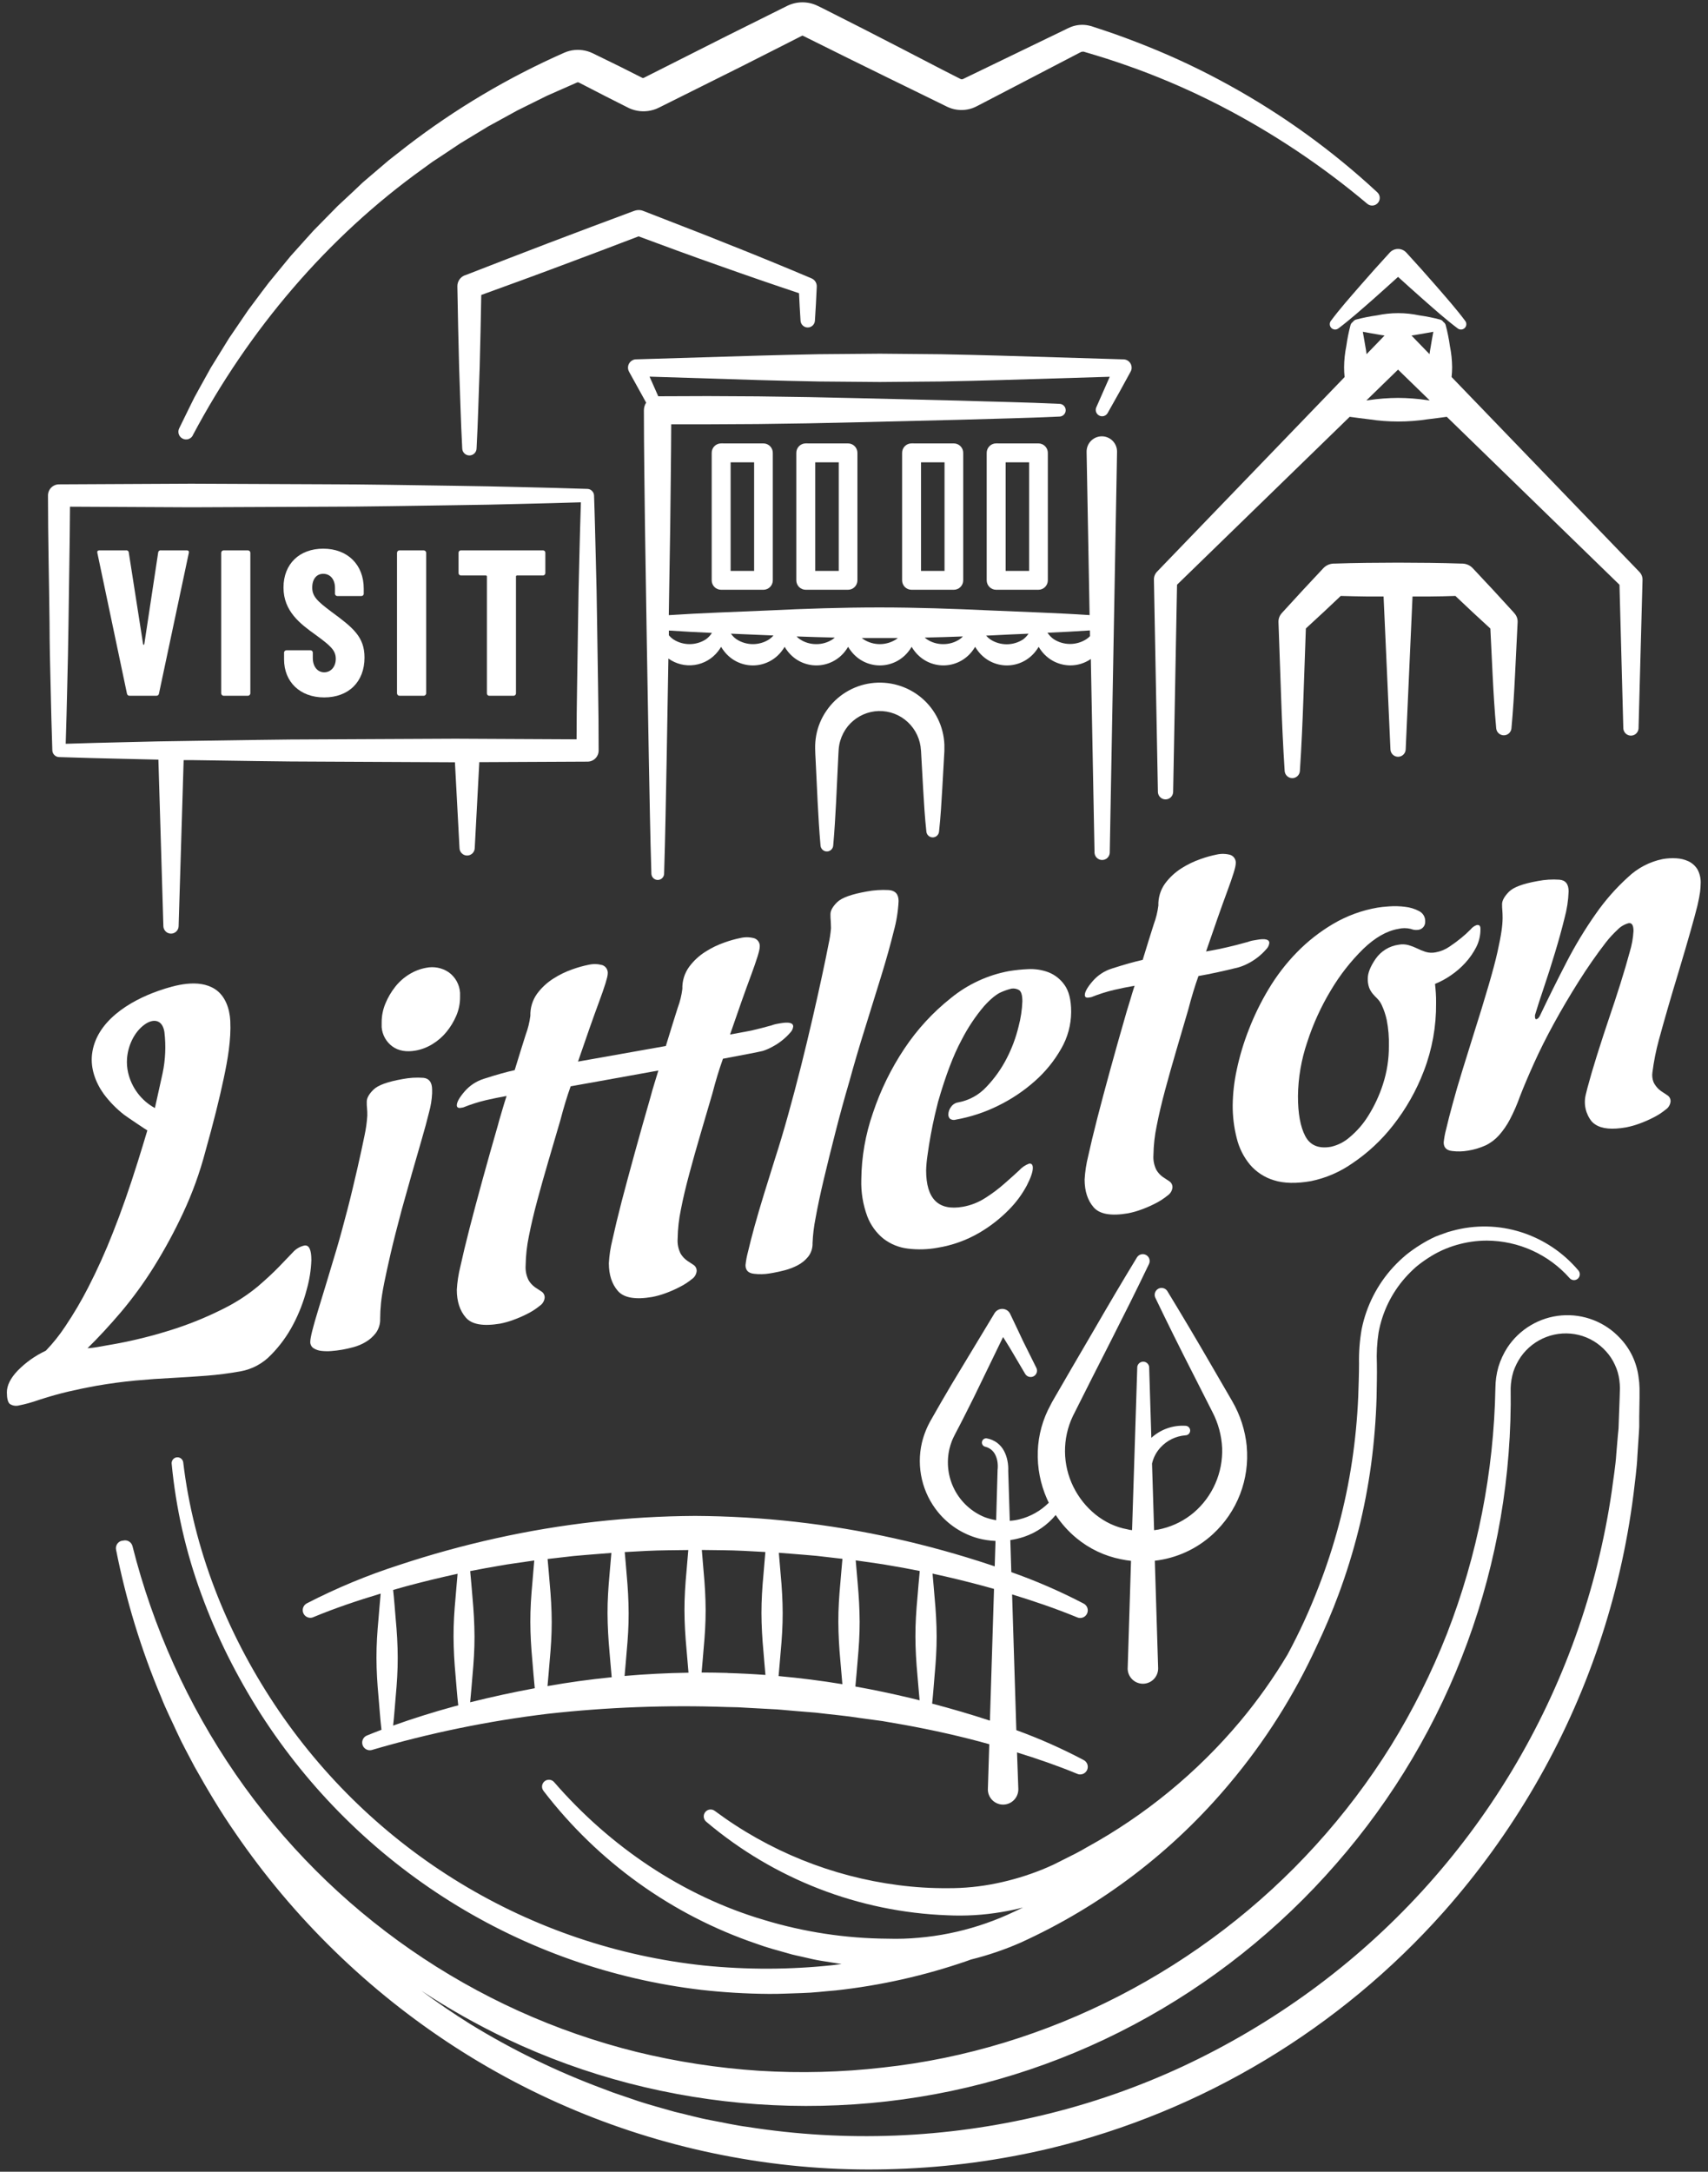
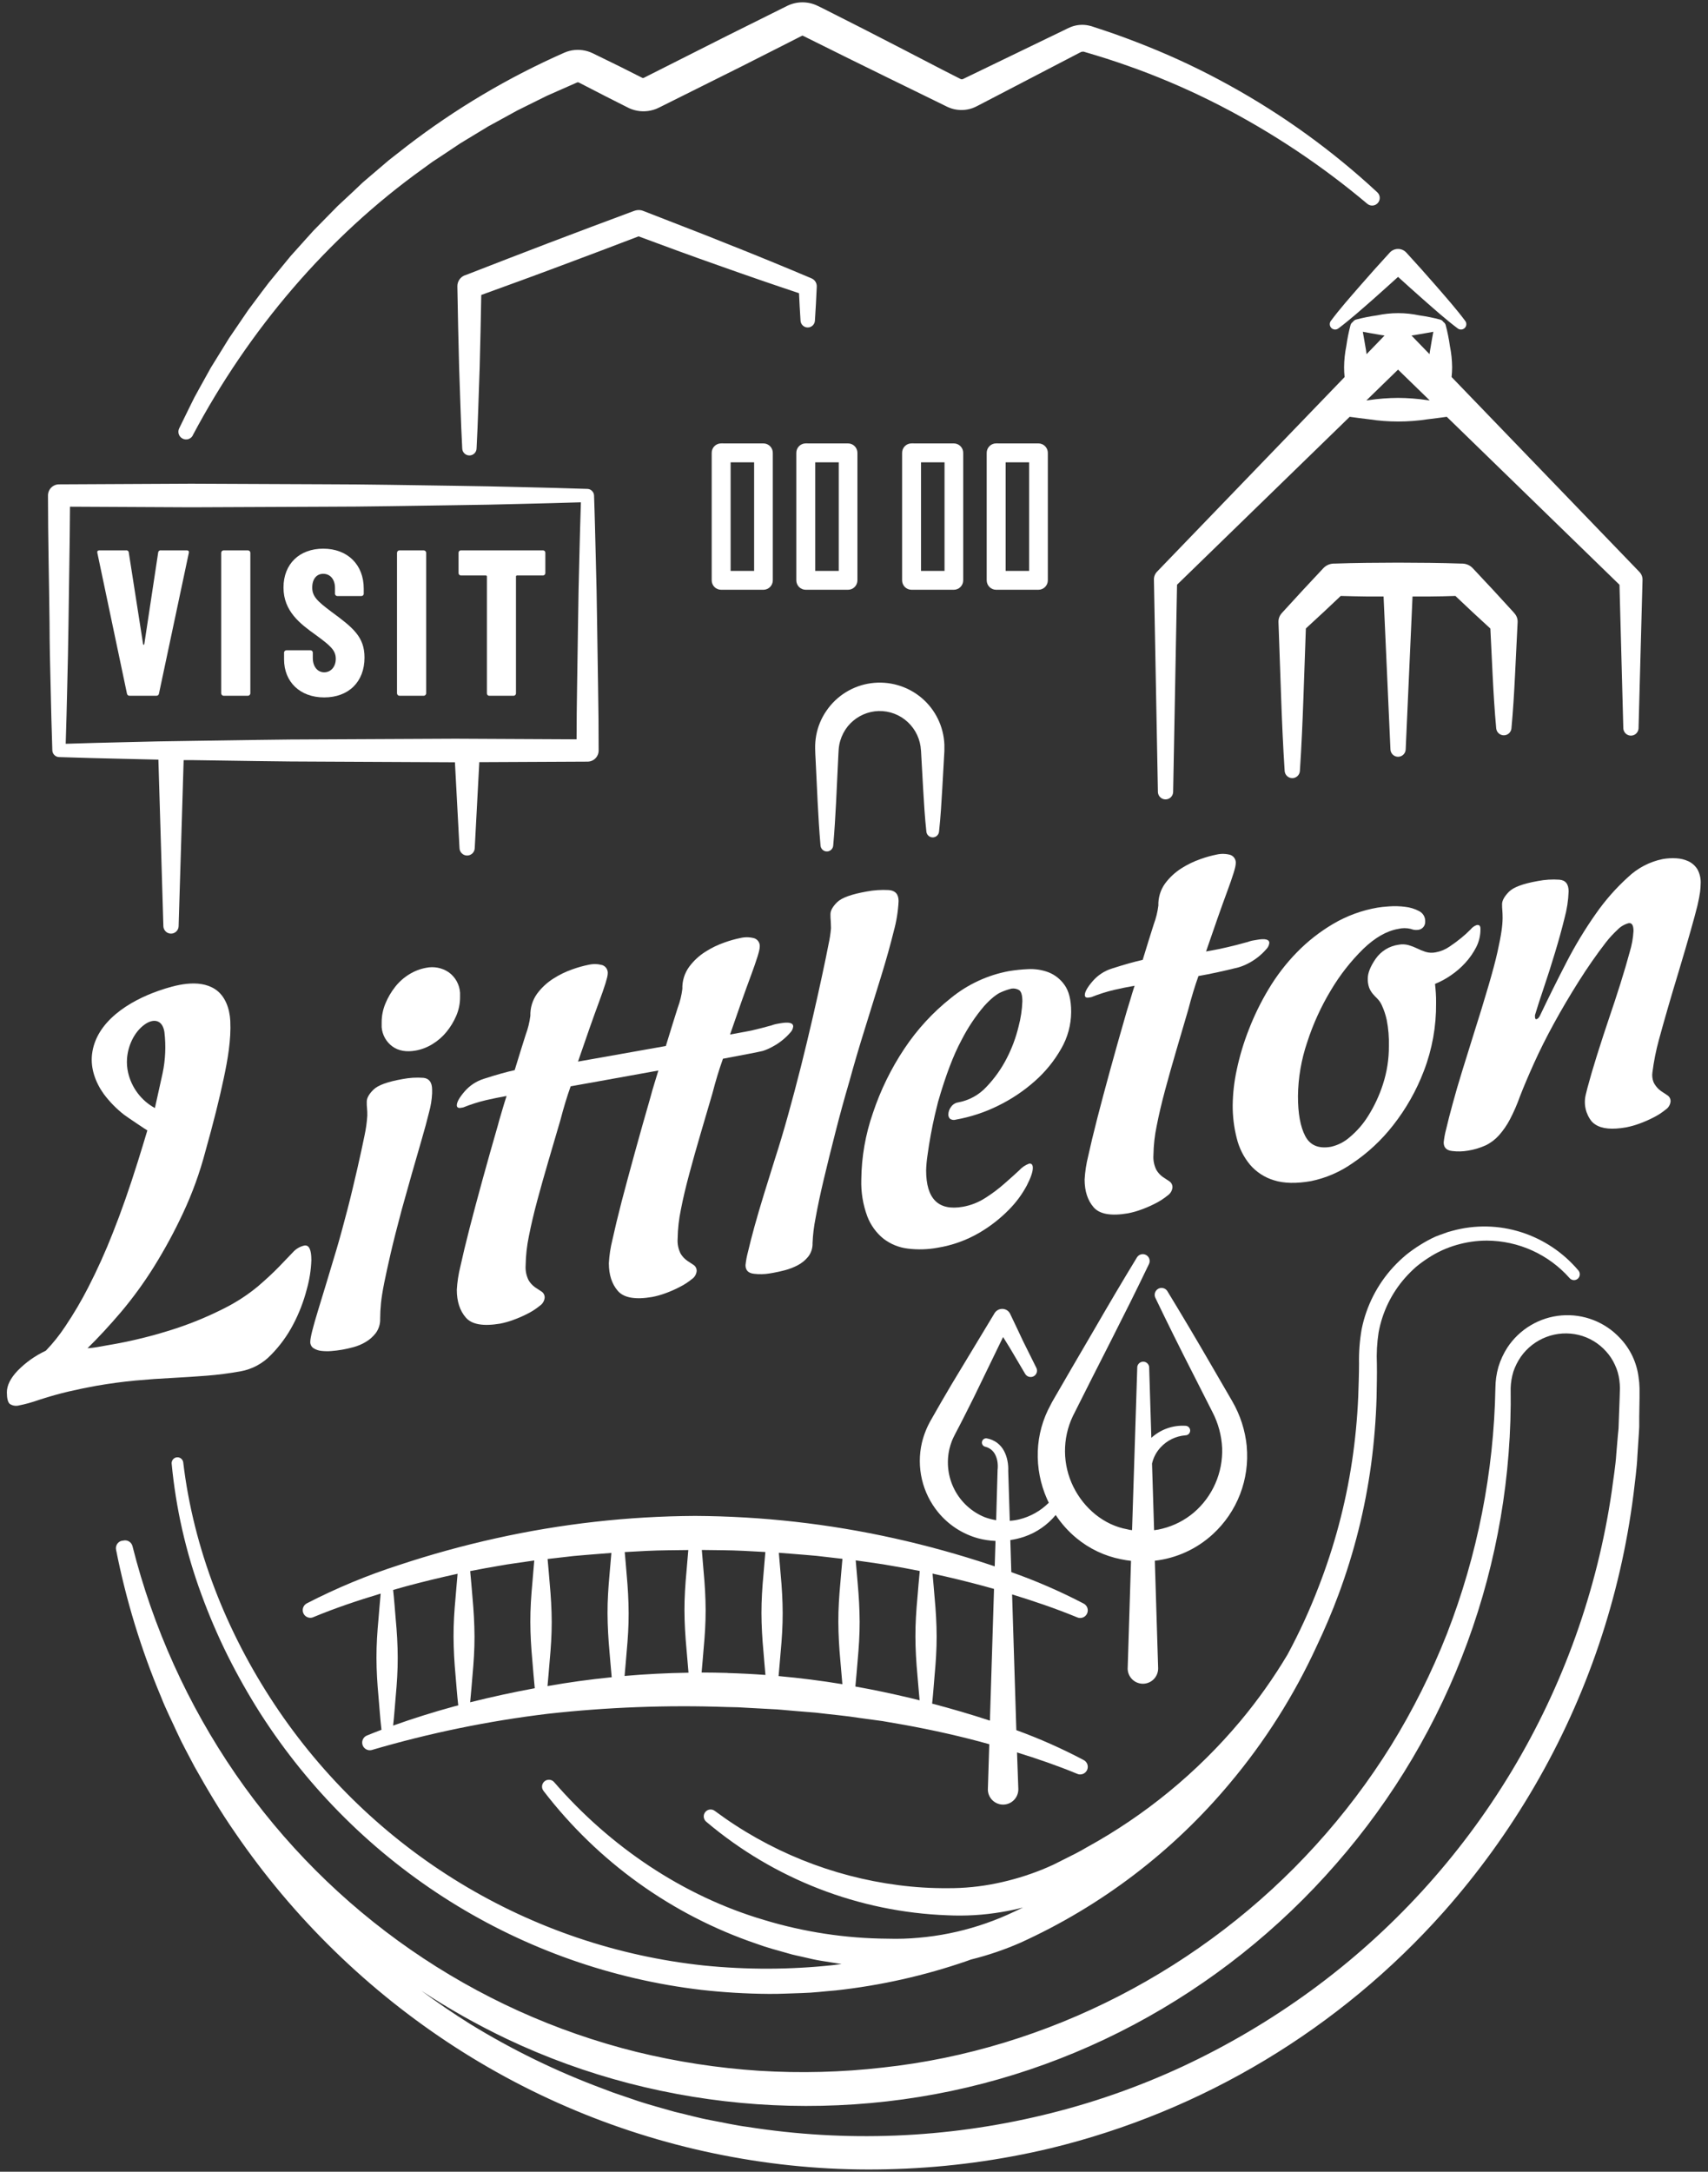
<svg xmlns="http://www.w3.org/2000/svg" width="210" height="267" viewBox="0 0 210 267" fill="none">
  <rect x="0" y="0" width="210" height="267" fill="#333333" stroke="none" />
  <g clip-path="url(#clip0_234_2925)">
    <path d="M153.291 177.822C153.099 175.86 152.487 173.962 151.497 172.259L148.864 167.724C147.114 164.701 145.331 161.698 143.515 158.717C143.397 158.541 143.218 158.416 143.013 158.367C142.809 158.317 142.593 158.345 142.408 158.447C142.223 158.549 142.083 158.716 142.014 158.916C141.946 159.116 141.954 159.335 142.038 159.529C143.552 162.688 145.117 165.833 146.701 168.933L149.075 173.613C149.785 174.979 150.19 176.483 150.264 178.022C150.316 179.524 150.03 181.019 149.426 182.395C148.823 183.77 147.918 184.991 146.778 185.965C145.663 186.907 144.349 187.581 142.935 187.935C142.595 188.028 142.248 188.094 141.898 188.131L141.643 179.939C141.813 179.194 142.176 178.508 142.695 177.948C143.492 177.086 144.581 176.557 145.748 176.465C145.903 176.465 146.051 176.403 146.161 176.293C146.27 176.183 146.332 176.034 146.332 175.879C146.332 175.723 146.27 175.574 146.161 175.465C146.051 175.355 145.903 175.293 145.748 175.293C144.987 175.247 144.224 175.354 143.504 175.609C142.784 175.864 142.123 176.261 141.558 176.776L141.288 168.036C141.261 167.861 141.172 167.703 141.039 167.588C140.905 167.474 140.735 167.411 140.559 167.411C140.384 167.411 140.214 167.474 140.08 167.588C139.946 167.703 139.858 167.861 139.83 168.036L139.188 188.124C138.985 188.112 138.784 188.076 138.59 188.016C135.725 187.501 133.277 185.443 131.97 182.791C131.306 181.446 130.954 179.966 130.942 178.464C130.93 176.962 131.257 175.477 131.9 174.121C134.986 167.924 138.265 161.687 141.277 155.387C141.364 155.192 141.375 154.972 141.308 154.769C141.241 154.567 141.1 154.397 140.914 154.295C140.727 154.192 140.51 154.163 140.303 154.214C140.097 154.265 139.918 154.393 139.801 154.571C137.977 157.56 136.205 160.575 134.455 163.601L131.804 168.14L130.489 170.409L129.832 171.544L129.504 172.111C129.397 172.293 129.286 172.482 129.175 172.719C128.208 174.472 127.667 176.428 127.595 178.43C127.527 180.45 127.917 182.458 128.736 184.304C128.802 184.456 128.876 184.605 128.95 184.753C127.947 185.755 126.691 186.463 125.317 186.8C124.935 186.891 124.546 186.95 124.154 186.974L123.962 180.815V180.881C123.983 180.455 123.952 180.028 123.87 179.609C123.791 179.187 123.651 178.778 123.453 178.397C123.242 177.994 122.944 177.645 122.581 177.373C122.218 177.111 121.802 176.932 121.363 176.847C121.228 176.816 121.087 176.84 120.97 176.913C120.853 176.987 120.77 177.105 120.739 177.24C120.708 177.375 120.732 177.517 120.805 177.635C120.879 177.752 120.996 177.836 121.13 177.867C121.41 177.932 121.672 178.062 121.893 178.247C122.114 178.432 122.289 178.666 122.404 178.931C122.531 179.21 122.615 179.508 122.651 179.813C122.688 180.124 122.688 180.437 122.651 180.748V180.815L122.478 186.9C121.997 186.823 121.524 186.699 121.067 186.529C119.47 185.88 118.155 184.68 117.36 183.145C116.564 181.609 116.341 179.838 116.729 178.152C116.806 177.824 116.905 177.502 117.025 177.188C117.095 177.036 117.147 176.873 117.228 176.724L117.475 176.231C118.265 174.748 119.015 173.227 119.772 171.718L123.331 164.379C123.611 164.832 123.896 165.284 124.172 165.737L126.048 168.915C126.15 169.084 126.311 169.21 126.501 169.265C126.69 169.321 126.894 169.303 127.071 169.215C127.162 169.169 127.244 169.106 127.311 169.028C127.378 168.951 127.43 168.86 127.462 168.763C127.494 168.665 127.507 168.562 127.499 168.46C127.492 168.357 127.464 168.257 127.418 168.166L125.775 164.861C125.247 163.749 124.737 162.636 124.195 161.524C124.103 161.336 123.96 161.179 123.781 161.071C123.532 160.925 123.237 160.882 122.957 160.951C122.677 161.021 122.435 161.197 122.282 161.442L122.234 161.528L116.992 170.212C116.139 171.67 115.278 173.124 114.455 174.596C113.956 175.465 113.584 176.402 113.348 177.377C113.004 178.86 113.006 180.403 113.352 181.885C113.699 183.368 114.38 184.75 115.345 185.925C116.614 187.474 118.329 188.592 120.255 189.125C120.955 189.312 121.673 189.421 122.397 189.451L122.301 192.577L121.806 192.411C117.908 191.113 113.946 190.016 109.936 189.125C101.898 187.339 93.694 186.417 85.462 186.373C77.229 186.417 69.023 187.34 60.984 189.125C56.971 190.012 53.005 191.105 49.103 192.399C45.18 193.66 41.367 195.244 37.703 197.135C37.494 197.251 37.338 197.441 37.264 197.669C37.191 197.896 37.206 198.143 37.307 198.359C37.408 198.575 37.587 198.745 37.808 198.834C38.029 198.923 38.275 198.924 38.496 198.837L38.541 198.815C41.21 197.702 43.994 196.772 46.803 195.926C46.7 196.972 46.626 198.014 46.534 199.06C46.386 200.643 46.283 202.23 46.286 203.814C46.29 205.397 46.386 206.984 46.534 208.568C46.656 209.936 46.74 211.301 46.903 212.669C46.297 212.899 45.696 213.133 45.097 213.378C44.88 213.471 44.706 213.644 44.61 213.862C44.514 214.079 44.504 214.325 44.581 214.55C44.658 214.775 44.817 214.962 45.026 215.074C45.234 215.186 45.478 215.214 45.707 215.154C52.781 213.076 60.013 211.587 67.331 210.704C74.639 209.89 81.997 209.611 89.346 209.869L90.719 209.899L92.089 209.977L94.832 210.125C95.751 210.155 96.66 210.274 97.572 210.34L100.311 210.563C102.131 210.789 103.959 210.934 105.772 211.227L108.5 211.597L111.214 212.068C114.714 212.706 118.199 213.481 121.632 214.442L121.459 219.982V220.101C121.489 220.589 121.708 221.047 122.068 221.376C122.429 221.705 122.903 221.881 123.39 221.865C123.877 221.85 124.339 221.645 124.678 221.293C125.017 220.942 125.206 220.471 125.206 219.982L125.044 215.454C127.532 216.222 129.998 217.071 132.365 218.05L132.417 218.072C132.641 218.177 132.898 218.188 133.131 218.102C133.364 218.017 133.553 217.842 133.657 217.616C133.761 217.39 133.772 217.132 133.687 216.899C133.602 216.665 133.428 216.475 133.203 216.37C130.541 214.964 127.787 213.742 124.959 212.714L124.438 196.026C127.133 196.849 129.803 197.762 132.365 198.815L132.417 198.837C132.641 198.942 132.898 198.953 133.131 198.867C133.364 198.782 133.553 198.607 133.657 198.381C133.761 198.155 133.772 197.897 133.687 197.664C133.602 197.43 133.428 197.24 133.203 197.135C130.344 195.643 127.383 194.357 124.342 193.286L124.22 189.344C124.806 189.257 125.383 189.118 125.945 188.928C127.449 188.412 128.783 187.49 129.799 186.262C130.505 187.331 131.365 188.288 132.35 189.103C133.93 190.411 135.809 191.303 137.818 191.699C138.228 191.788 138.641 191.851 139.059 191.899L138.649 205.126V205.241C138.679 205.73 138.898 206.187 139.258 206.516C139.618 206.845 140.091 207.021 140.578 207.006C141.065 206.991 141.526 206.787 141.866 206.436C142.205 206.085 142.395 205.616 142.396 205.126L141.986 191.884C144.647 191.58 147.144 190.437 149.119 188.621C150.599 187.265 151.745 185.582 152.468 183.706C153.191 181.83 153.47 179.81 153.284 177.807L153.291 177.822ZM61.627 192.462C62.609 192.281 63.605 192.166 64.58 192.014L65.688 191.854C65.603 192.781 65.533 193.708 65.451 194.643C65.304 196.226 65.2 197.81 65.204 199.397C65.208 200.984 65.304 202.564 65.451 204.151C65.551 205.286 65.629 206.421 65.751 207.559C63.082 208.054 60.434 208.63 57.805 209.287C57.923 208.175 57.997 207.062 58.097 205.95C58.241 204.366 58.348 202.783 58.341 201.199C58.333 199.616 58.241 198.029 58.097 196.445C57.997 195.333 57.923 194.254 57.809 193.156C59.094 192.907 60.36 192.67 61.627 192.462ZM48.335 212.15C48.472 210.956 48.546 209.762 48.653 208.568C48.801 206.984 48.904 205.397 48.9 203.814C48.897 202.23 48.801 200.643 48.653 199.06C48.546 197.866 48.472 196.671 48.335 195.477L49.904 195.032C52.011 194.466 54.131 193.951 56.262 193.486C56.166 194.472 56.096 195.463 56.007 196.453C55.86 198.036 55.756 199.62 55.764 201.207C55.771 202.794 55.86 204.374 56.007 205.957C56.118 207.196 56.199 208.438 56.343 209.665L55.834 209.795C53.316 210.483 50.818 211.267 48.339 212.15H48.335ZM67.316 207.296C67.419 206.254 67.493 205.208 67.585 204.166C67.733 202.579 67.837 200.995 67.833 199.412C67.829 197.828 67.733 196.241 67.585 194.658C67.497 193.66 67.427 192.666 67.327 191.669L67.56 191.643L70.535 191.302C71.528 191.205 72.522 191.139 73.515 191.053L75.169 190.924C75.088 191.814 75.021 192.704 74.94 193.594C74.796 195.177 74.689 196.764 74.696 198.348C74.704 199.931 74.796 201.518 74.94 203.102C75.036 204.136 75.106 205.171 75.209 206.206C72.573 206.468 69.942 206.831 67.316 207.296ZM76.793 206.05C76.889 205.063 76.959 204.073 77.048 203.083C77.196 201.5 77.299 199.913 77.292 198.329C77.284 196.746 77.196 195.158 77.048 193.575C76.967 192.655 76.9 191.721 76.812 190.82L79.481 190.675C81.194 190.59 82.911 190.594 84.628 190.568C84.546 191.45 84.48 192.336 84.402 193.219C84.255 194.802 84.151 196.386 84.155 197.973C84.159 199.56 84.255 201.14 84.402 202.723C84.491 203.699 84.561 204.674 84.653 205.649C82.032 205.689 79.412 205.822 76.793 206.05ZM89.453 205.679C88.39 205.646 87.326 205.631 86.263 205.627C86.355 204.659 86.426 203.688 86.51 202.716C86.658 201.133 86.762 199.549 86.758 197.966C86.754 196.382 86.658 194.795 86.51 193.212C86.433 192.329 86.37 191.443 86.289 190.56C88.002 190.586 89.719 190.582 91.432 190.668L94.101 190.812C94.016 191.732 93.95 192.648 93.869 193.568C93.721 195.151 93.618 196.738 93.621 198.322C93.625 199.905 93.721 201.492 93.869 203.076C93.954 204.025 94.02 204.974 94.112 205.927C92.565 205.812 91.011 205.735 89.457 205.69L89.453 205.679ZM95.729 206.05C95.825 205.06 95.895 204.066 95.984 203.083C96.132 201.5 96.235 199.913 96.231 198.329C96.228 196.746 96.132 195.158 95.984 193.575C95.903 192.685 95.84 191.795 95.759 190.905L97.409 191.035C98.402 191.12 99.399 191.187 100.392 191.283L103.346 191.624L103.579 191.65C103.483 192.648 103.409 193.642 103.32 194.639C103.172 196.223 103.069 197.806 103.076 199.393C103.084 200.981 103.172 202.56 103.32 204.147C103.409 205.119 103.479 206.091 103.571 207.062C100.979 206.635 98.364 206.302 95.726 206.065L95.729 206.05ZM105.17 207.333C105.281 206.269 105.354 205.201 105.45 204.136C105.594 202.549 105.701 200.966 105.694 199.382C105.687 197.799 105.594 196.212 105.45 194.628C105.365 193.697 105.299 192.774 105.21 191.84L106.336 191.999C107.322 192.151 108.315 192.266 109.29 192.448C110.56 192.655 111.823 192.893 113.085 193.145C112.971 194.257 112.893 195.336 112.797 196.434C112.65 198.018 112.546 199.601 112.55 201.188C112.554 202.775 112.65 204.355 112.797 205.939C112.89 206.973 112.964 208.008 113.067 209.042C112.672 208.946 112.281 208.846 111.886 208.753C109.658 208.222 107.418 207.753 105.166 207.348L105.17 207.333ZM114.607 209.436C114.736 208.271 114.81 207.107 114.913 205.939C115.061 204.355 115.164 202.772 115.16 201.188C115.157 199.605 115.061 198.018 114.913 196.434C114.824 195.448 114.754 194.458 114.658 193.467C116.787 193.927 118.906 194.443 121.016 195.014L122.216 195.351L121.71 211.542C119.365 210.771 116.992 210.077 114.603 209.45L114.607 209.436Z" fill="white" />
    <path d="M201.553 70.303L201.512 70.258L178.474 46.354C178.517 45.951 178.539 45.547 178.541 45.142C178.531 44.27 178.44 43.401 178.267 42.546C178.145 41.671 177.97 40.804 177.743 39.95C177.695 39.797 177.594 39.665 177.459 39.579C177.374 39.443 177.243 39.343 177.09 39.297C176.24 39.07 175.377 38.896 174.505 38.774C172.79 38.408 171.018 38.408 169.303 38.774C168.426 38.895 167.557 39.07 166.7 39.297C166.549 39.347 166.418 39.448 166.331 39.583C166.197 39.669 166.098 39.801 166.051 39.954C165.825 40.807 165.651 41.674 165.53 42.55C165.356 43.404 165.265 44.273 165.257 45.145C165.256 45.55 165.277 45.955 165.32 46.358L142.285 70.258L142.245 70.299C142.001 70.562 141.868 70.911 141.876 71.27L142.367 97.399C142.382 97.638 142.487 97.863 142.661 98.027C142.834 98.191 143.064 98.282 143.302 98.282C143.541 98.282 143.771 98.191 143.944 98.027C144.118 97.863 144.223 97.638 144.238 97.399L144.718 71.89L165.947 51.245C166.734 51.364 167.524 51.446 168.314 51.55C170.701 51.916 173.13 51.916 175.517 51.55C176.303 51.446 177.093 51.364 177.883 51.245L199.116 71.894L199.589 89.56C199.604 89.799 199.709 90.023 199.883 90.188C200.056 90.352 200.286 90.443 200.525 90.443C200.763 90.443 200.993 90.352 201.167 90.188C201.34 90.023 201.445 89.799 201.46 89.56L201.951 71.27C201.953 71.091 201.918 70.912 201.85 70.746C201.782 70.58 201.68 70.429 201.553 70.303ZM176.229 40.792C176.108 41.374 176.026 41.952 175.923 42.535C175.86 42.872 175.809 43.206 175.761 43.543L173.545 41.252C173.859 41.207 174.173 41.159 174.487 41.099C175.07 40.992 175.65 40.91 176.229 40.792ZM167.863 42.535C167.756 41.952 167.675 41.374 167.557 40.792C168.133 40.91 168.713 40.992 169.292 41.099C169.606 41.159 169.92 41.207 170.234 41.252L168.018 43.543C167.985 43.206 167.926 42.872 167.863 42.535ZM171.891 48.92C170.687 48.927 169.484 49.019 168.292 49.195L167.996 49.232L171.891 45.442L175.786 49.232L175.495 49.195C174.302 49.019 173.097 48.927 171.891 48.92Z" fill="white" />
    <path d="M186.098 75.279L183.606 72.561L181.084 69.865C180.757 69.514 180.304 69.307 179.825 69.29H179.696C178.397 69.246 177.093 69.216 175.794 69.201L171.891 69.175L167.993 69.201C166.691 69.216 165.39 69.246 164.09 69.29H163.954C163.476 69.309 163.025 69.515 162.698 69.865L160.18 72.561L157.688 75.279L157.596 75.383C157.459 75.532 157.352 75.707 157.282 75.898C157.212 76.089 157.181 76.292 157.19 76.496L157.511 85.64C157.618 88.689 157.751 91.737 157.95 94.785C157.965 95.024 158.071 95.249 158.244 95.413C158.418 95.577 158.648 95.668 158.886 95.668C159.125 95.668 159.354 95.577 159.528 95.413C159.702 95.249 159.807 95.024 159.822 94.785C160.025 91.737 160.155 88.689 160.262 85.64L160.557 77.267L162.798 75.198L164.843 73.269C165.892 73.299 166.94 73.325 167.993 73.336H170.112L170.957 92.159C170.972 92.399 171.077 92.623 171.251 92.787C171.425 92.951 171.655 93.042 171.893 93.042C172.132 93.042 172.361 92.951 172.535 92.787C172.709 92.623 172.814 92.399 172.829 92.159L173.671 73.336H175.794C176.842 73.336 177.891 73.299 178.943 73.269L180.988 75.198L183.241 77.278L183.521 83.03C183.628 85.206 183.761 87.383 183.961 89.56C183.986 89.792 184.095 90.006 184.268 90.162C184.441 90.317 184.664 90.403 184.896 90.403C185.128 90.403 185.352 90.317 185.525 90.162C185.698 90.006 185.807 89.792 185.832 89.56C186.035 87.383 186.165 85.206 186.272 83.03L186.593 76.496C186.603 76.297 186.573 76.098 186.506 75.911C186.439 75.724 186.335 75.552 186.202 75.405L186.098 75.279Z" fill="white" />
    <path d="M164.548 40.384C166.025 39.271 167.409 38.033 168.801 36.816C169.842 35.9 170.869 34.962 171.891 34.042C172.915 34.974 173.947 35.899 174.985 36.816C176.374 38.033 177.743 39.267 179.235 40.384C179.349 40.468 179.487 40.513 179.628 40.513C179.769 40.513 179.907 40.468 180.021 40.384C180.091 40.332 180.149 40.267 180.194 40.193C180.238 40.118 180.267 40.036 180.279 39.95C180.292 39.864 180.287 39.776 180.266 39.693C180.244 39.608 180.206 39.53 180.154 39.46C179.047 37.977 177.813 36.586 176.602 35.188C175.391 33.79 174.158 32.418 172.91 31.057L172.826 30.972C172.692 30.849 172.535 30.753 172.364 30.69C172.193 30.628 172.011 30.599 171.83 30.607C171.648 30.615 171.469 30.659 171.305 30.736C171.14 30.814 170.992 30.923 170.869 31.057C169.621 32.417 168.39 33.794 167.177 35.188C165.966 36.586 164.736 37.962 163.625 39.46C163.531 39.587 163.486 39.744 163.498 39.902C163.509 40.06 163.577 40.208 163.688 40.32C163.8 40.432 163.947 40.5 164.105 40.512C164.262 40.523 164.418 40.478 164.544 40.384H164.548Z" fill="white" />
    <path d="M88.659 54.513C88.353 54.513 88.059 54.635 87.842 54.852C87.625 55.07 87.504 55.365 87.504 55.673V71.348C87.504 71.656 87.625 71.951 87.842 72.169C88.059 72.387 88.353 72.509 88.659 72.509H93.861C94.013 72.509 94.163 72.479 94.303 72.421C94.444 72.362 94.571 72.277 94.678 72.169C94.786 72.061 94.871 71.933 94.929 71.793C94.987 71.652 95.017 71.501 95.017 71.348V55.677C95.017 55.369 94.895 55.074 94.678 54.856C94.462 54.638 94.168 54.516 93.861 54.516L88.659 54.513ZM92.72 70.188H89.83V56.838H92.72V70.188Z" fill="white" />
    <path d="M99.063 54.513C98.757 54.513 98.463 54.635 98.246 54.852C98.029 55.07 97.908 55.365 97.908 55.673V71.348C97.908 71.656 98.029 71.951 98.246 72.169C98.463 72.387 98.757 72.509 99.063 72.509H104.265C104.572 72.509 104.866 72.387 105.082 72.169C105.299 71.951 105.421 71.656 105.421 71.348V55.677C105.421 55.369 105.299 55.074 105.082 54.856C104.866 54.638 104.572 54.516 104.265 54.516L99.063 54.513ZM103.124 70.188H100.234V56.838H103.124V70.188Z" fill="white" />
    <path d="M112.07 54.513C111.764 54.513 111.47 54.635 111.253 54.852C111.036 55.07 110.915 55.365 110.915 55.673V71.348C110.915 71.656 111.036 71.951 111.253 72.169C111.47 72.387 111.764 72.509 112.07 72.509H117.272C117.579 72.509 117.873 72.387 118.089 72.169C118.306 71.951 118.428 71.656 118.428 71.348V55.677C118.428 55.369 118.306 55.074 118.089 54.856C117.873 54.638 117.579 54.516 117.272 54.516L112.07 54.513ZM116.131 70.188H113.24V56.838H116.131V70.188Z" fill="white" />
    <path d="M122.474 54.513C122.167 54.512 121.873 54.635 121.656 54.852C121.438 55.07 121.316 55.365 121.315 55.673V71.348C121.316 71.656 121.438 71.952 121.656 72.169C121.873 72.387 122.167 72.509 122.474 72.509H127.676C127.983 72.509 128.277 72.387 128.493 72.169C128.71 71.951 128.832 71.656 128.832 71.348V55.677C128.832 55.369 128.71 55.074 128.493 54.856C128.277 54.638 127.983 54.516 127.676 54.516L122.474 54.513ZM126.535 70.188H123.645V56.838H126.535V70.188Z" fill="white" />
    <path d="M113.303 85.796C112.449 85.079 111.456 84.549 110.387 84.24C109.318 83.93 108.196 83.848 107.093 83.997C105.993 84.146 104.937 84.524 103.992 85.109C103.046 85.693 102.234 86.471 101.607 87.391C100.982 88.294 100.555 89.32 100.355 90.402C100.258 90.934 100.214 91.474 100.223 92.015C100.223 92.519 100.259 92.916 100.278 93.368C100.459 96.895 100.573 100.414 100.883 103.948C100.897 104.147 100.985 104.333 101.13 104.469C101.275 104.605 101.466 104.68 101.664 104.68C101.863 104.68 102.053 104.605 102.198 104.469C102.343 104.333 102.432 104.147 102.445 103.948C102.755 100.422 102.87 96.902 103.051 93.368C103.076 92.942 103.088 92.456 103.121 92.078C103.15 91.737 103.213 91.401 103.309 91.073C103.499 90.431 103.81 89.832 104.225 89.308C105.055 88.285 106.244 87.621 107.547 87.454C108.864 87.293 110.191 87.657 111.244 88.466C112.298 89.276 112.994 90.467 113.185 91.785C113.185 91.967 113.229 92.1 113.241 92.326L113.277 92.986L113.351 94.31L113.499 96.954C113.602 98.716 113.706 100.481 113.898 102.242C113.917 102.437 114.007 102.617 114.151 102.748C114.295 102.88 114.482 102.952 114.677 102.952C114.871 102.952 115.059 102.88 115.203 102.748C115.347 102.617 115.437 102.437 115.456 102.242C115.648 100.481 115.751 98.716 115.854 96.954L116.002 94.31L116.076 92.986L116.113 92.326C116.113 92.111 116.113 91.803 116.113 91.548C116.068 90.445 115.795 89.365 115.312 88.374C114.828 87.384 114.144 86.506 113.303 85.796Z" fill="white" />
-     <path d="M138.15 44.181H138.08L123.124 43.729C120.632 43.647 118.136 43.606 115.644 43.551L108.175 43.484L100.695 43.547C98.203 43.603 95.711 43.643 93.219 43.725L78.27 44.177H78.196C78.037 44.181 77.881 44.224 77.742 44.303C77.625 44.367 77.521 44.454 77.437 44.559C77.353 44.663 77.29 44.783 77.252 44.912C77.215 45.041 77.202 45.176 77.217 45.31C77.231 45.443 77.272 45.573 77.336 45.69C78.033 46.966 78.737 48.238 79.448 49.506C79.264 49.786 79.167 50.113 79.167 50.448C79.167 55.199 79.249 59.949 79.3 64.699L79.525 78.95L79.773 93.201C79.869 97.952 79.939 102.702 80.09 107.453C80.104 107.651 80.192 107.837 80.337 107.973C80.482 108.109 80.673 108.185 80.871 108.185C81.069 108.185 81.26 108.109 81.405 107.973C81.55 107.837 81.638 107.651 81.652 107.453C81.803 102.702 81.874 97.952 81.969 93.201L82.18 80.964C83.11 81.633 84.261 81.916 85.394 81.755C86.527 81.594 87.555 81.002 88.264 80.1C88.41 79.919 88.542 79.726 88.659 79.525C88.778 79.727 88.911 79.919 89.058 80.1C89.476 80.633 90.008 81.064 90.616 81.36C91.224 81.656 91.89 81.81 92.566 81.81C93.241 81.81 93.907 81.656 94.515 81.36C95.123 81.064 95.655 80.633 96.073 80.1C96.219 79.918 96.352 79.726 96.472 79.525C96.589 79.726 96.721 79.919 96.867 80.1C97.285 80.632 97.818 81.063 98.425 81.359C99.033 81.654 99.699 81.808 100.374 81.808C101.049 81.808 101.716 81.654 102.323 81.359C102.93 81.063 103.463 80.632 103.881 80.1C104.027 79.919 104.159 79.726 104.276 79.525C104.396 79.726 104.529 79.918 104.675 80.1C105.093 80.633 105.626 81.064 106.233 81.36C106.841 81.656 107.507 81.81 108.183 81.81C108.858 81.81 109.525 81.656 110.132 81.36C110.74 81.064 111.272 80.633 111.69 80.1C111.836 79.918 111.969 79.726 112.089 79.525C112.206 79.726 112.338 79.919 112.484 80.1C112.902 80.632 113.435 81.063 114.042 81.359C114.65 81.654 115.316 81.808 115.991 81.808C116.666 81.808 117.333 81.654 117.94 81.359C118.548 81.063 119.08 80.632 119.499 80.1C119.644 79.919 119.776 79.726 119.894 79.525C120.013 79.726 120.147 79.918 120.292 80.1C120.71 80.633 121.243 81.064 121.85 81.36C122.458 81.656 123.124 81.81 123.8 81.81C124.475 81.81 125.142 81.656 125.749 81.36C126.357 81.064 126.889 80.633 127.307 80.1C127.453 79.918 127.586 79.726 127.706 79.525C127.823 79.726 127.955 79.919 128.101 80.1C128.52 80.631 129.052 81.06 129.659 81.355C130.265 81.65 130.93 81.804 131.605 81.806C132.503 81.806 133.379 81.532 134.119 81.02L134.573 104.849C134.588 105.088 134.693 105.313 134.867 105.477C135.041 105.641 135.27 105.732 135.509 105.732C135.747 105.732 135.977 105.641 136.151 105.477C136.325 105.313 136.43 105.088 136.445 104.849L137.342 55.558C137.346 55.535 137.346 55.511 137.342 55.488C137.337 55.241 137.284 54.997 137.186 54.771C137.088 54.545 136.946 54.34 136.769 54.169C136.592 53.997 136.383 53.863 136.154 53.773C135.925 53.682 135.681 53.638 135.435 53.643C135.189 53.648 134.947 53.701 134.721 53.8C134.496 53.898 134.292 54.041 134.122 54.218C133.951 54.396 133.817 54.606 133.727 54.836C133.637 55.066 133.594 55.311 133.598 55.558L133.967 75.624C129.906 75.353 125.845 75.235 121.806 75.053C117.254 74.845 112.702 74.682 108.146 74.682C103.59 74.682 99.041 74.83 94.485 75.053C90.398 75.235 86.315 75.357 82.228 75.631L82.405 64.703C82.446 60.527 82.512 56.348 82.527 52.169H87.009L93.186 52.135C97.301 52.091 101.419 52.017 105.539 51.913L117.896 51.612C122.013 51.479 126.133 51.412 130.25 51.216C130.456 51.216 130.654 51.133 130.8 50.987C130.947 50.84 131.029 50.641 131.029 50.433C131.029 50.226 130.947 50.027 130.8 49.88C130.654 49.733 130.456 49.651 130.25 49.651C126.133 49.454 122.013 49.388 117.896 49.254L105.539 48.954C101.421 48.85 97.304 48.776 93.186 48.731L87.009 48.698L80.932 48.72C80.578 47.914 80.222 47.109 79.865 46.306L93.212 46.725C95.704 46.807 98.196 46.847 100.688 46.903L108.168 46.966L115.644 46.903C118.136 46.847 120.632 46.807 123.124 46.725L136.445 46.321C135.884 47.577 135.329 48.836 134.78 50.1C134.706 50.283 134.704 50.487 134.774 50.672C134.843 50.856 134.98 51.008 135.156 51.096C135.332 51.185 135.534 51.203 135.723 51.148C135.912 51.094 136.073 50.969 136.175 50.8C137.14 49.107 138.085 47.404 139.011 45.69C139.089 45.55 139.132 45.392 139.136 45.23C139.143 44.96 139.043 44.698 138.859 44.502C138.674 44.305 138.419 44.19 138.15 44.181ZM100.363 79.191C99.649 79.198 98.948 78.991 98.351 78.598C98.202 78.496 98.064 78.378 97.941 78.246C99.511 78.305 101.078 78.352 102.641 78.387C102.559 78.463 102.471 78.534 102.379 78.598C101.78 78.991 101.078 79.198 100.363 79.191ZM115.969 79.191C115.255 79.198 114.554 78.991 113.957 78.598C113.865 78.534 113.777 78.463 113.695 78.387C115.26 78.355 116.826 78.308 118.391 78.246C118.269 78.378 118.133 78.496 117.985 78.598C117.386 78.991 116.685 79.198 115.969 79.191ZM134.019 78.209C133.886 78.349 133.738 78.474 133.576 78.58C132.975 78.967 132.276 79.173 131.562 79.173C130.848 79.173 130.149 78.967 129.548 78.58C129.25 78.367 128.993 78.1 128.791 77.793C130.53 77.716 132.269 77.626 134.008 77.508L134.019 78.209ZM126.458 77.908C126.277 78.182 126.049 78.421 125.786 78.617C125.186 79.004 124.487 79.21 123.774 79.21C123.06 79.21 122.362 79.004 121.762 78.617C121.57 78.483 121.396 78.324 121.245 78.146L121.824 78.123C123.373 78.042 124.922 77.97 126.473 77.908H126.458ZM110.39 78.442C110.324 78.498 110.258 78.55 110.187 78.598C109.587 78.986 108.889 79.192 108.175 79.192C107.462 79.192 106.763 78.986 106.163 78.598C106.093 78.55 106.026 78.498 105.96 78.442C106.698 78.442 107.437 78.442 108.175 78.442C108.914 78.442 109.652 78.45 110.39 78.442ZM95.098 78.127C94.947 78.306 94.773 78.464 94.581 78.598C93.981 78.986 93.283 79.192 92.569 79.192C91.856 79.192 91.157 78.986 90.557 78.598C90.289 78.411 90.057 78.177 89.87 77.908C91.416 77.97 92.966 78.036 94.519 78.105L95.098 78.127ZM87.533 77.812C87.34 78.119 87.089 78.386 86.795 78.598C86.195 78.986 85.496 79.192 84.783 79.192C84.069 79.192 83.371 78.986 82.771 78.598C82.574 78.458 82.395 78.293 82.239 78.109V77.523C83.993 77.641 85.757 77.73 87.526 77.812H87.533Z" fill="white" />
    <path d="M78.514 29.059L83.173 30.779C84.916 31.417 86.659 32.042 88.405 32.656C91.673 33.82 94.952 34.951 98.24 36.049C98.295 37.184 98.351 38.318 98.428 39.453C98.448 39.674 98.55 39.88 98.713 40.029C98.877 40.179 99.09 40.262 99.311 40.262C99.532 40.262 99.745 40.179 99.908 40.029C100.071 39.88 100.173 39.674 100.193 39.453C100.293 38.048 100.356 36.642 100.422 35.233C100.429 35.021 100.373 34.811 100.259 34.632C100.146 34.452 99.981 34.312 99.787 34.228L99.702 34.191C96.288 32.745 92.857 31.339 89.409 29.974C87.686 29.28 85.963 28.6 84.24 27.935L79.071 25.925C78.724 25.791 78.34 25.791 77.993 25.925H77.971C74.497 27.215 71.026 28.521 67.563 29.837C64.1 31.154 60.648 32.5 57.193 33.842H57.152C56.877 33.949 56.642 34.137 56.477 34.383C56.313 34.628 56.227 34.919 56.233 35.214C56.295 38.552 56.355 41.849 56.45 45.164L56.62 50.137C56.676 51.794 56.742 53.452 56.831 55.11C56.831 55.345 56.924 55.57 57.089 55.736C57.255 55.903 57.479 55.996 57.713 55.996C57.947 55.996 58.172 55.903 58.337 55.736C58.503 55.57 58.596 55.345 58.596 55.11C58.684 53.452 58.751 51.794 58.806 50.137L58.976 45.164C59.061 42.197 59.116 39.23 59.172 36.264C62.343 35.111 65.514 33.965 68.671 32.778C71.946 31.562 75.232 30.312 78.514 29.059Z" fill="white" />
    <path d="M172.763 157.096C173.184 156.622 173.632 156.174 174.107 155.754C174.593 155.352 175.104 154.981 175.635 154.641C176.696 153.947 177.855 153.416 179.072 153.065C180.29 152.709 181.551 152.527 182.82 152.527C184.742 152.537 186.641 152.952 188.392 153.747C190.144 154.542 191.71 155.698 192.987 157.141C193.112 157.284 193.289 157.371 193.478 157.384C193.667 157.396 193.853 157.333 193.995 157.207C194.138 157.082 194.225 156.905 194.237 156.715C194.25 156.525 194.187 156.338 194.062 156.195C192.209 153.998 189.778 152.37 187.047 151.497C184.292 150.616 181.343 150.557 178.555 151.326C178.205 151.407 177.862 151.516 177.529 151.652C177.193 151.778 176.846 151.886 176.521 152.023C175.868 152.319 175.237 152.66 174.631 153.043C174.018 153.421 173.43 153.837 172.87 154.289C172.321 154.751 171.8 155.246 171.312 155.772C169.34 157.913 167.993 160.557 167.417 163.415C167.172 164.818 167.065 166.241 167.095 167.665C167.095 169.033 167.036 170.357 166.996 171.696C166.882 174.366 166.627 177.029 166.232 179.672C165.435 184.956 164.056 190.134 162.119 195.11C161.028 197.953 159.757 200.723 158.312 203.402C156.589 206.294 154.64 209.043 152.483 211.623C147.197 217.926 140.791 223.186 133.591 227.135C132.716 227.662 131.796 228.111 130.881 228.567L129.515 229.253C129.064 229.461 128.61 229.657 128.152 229.846C126.314 230.587 124.412 231.159 122.47 231.556C120.523 231.955 118.54 232.151 116.552 232.142C114.518 232.157 112.485 232.033 110.468 231.771C102.293 230.717 94.523 227.578 87.899 222.652C87.723 222.511 87.5 222.446 87.277 222.472C87.054 222.497 86.85 222.61 86.71 222.786C86.57 222.962 86.505 223.186 86.53 223.41C86.555 223.634 86.668 223.839 86.843 223.98C95.173 231.028 105.612 235.075 116.497 235.475C118.711 235.582 120.931 235.449 123.117 235.079C124.014 234.934 124.9 234.745 125.778 234.519C125.158 234.819 124.531 235.112 123.903 235.398C121.596 236.427 119.182 237.198 116.707 237.697C115.474 237.946 114.228 238.125 112.975 238.234C111.711 238.352 110.441 238.392 109.172 238.353C104.004 238.321 98.868 237.543 93.92 236.043C83.981 233.102 75.017 227.046 68.143 219.118C68.001 218.944 67.795 218.834 67.572 218.812C67.348 218.79 67.126 218.858 66.952 219.001C66.779 219.144 66.669 219.351 66.647 219.575C66.626 219.799 66.694 220.023 66.836 220.197C73.522 228.908 82.623 235.439 92.994 238.969C94.278 239.447 95.604 239.788 96.922 240.163C97.575 240.37 98.251 240.478 98.919 240.641C99.588 240.804 100.252 240.956 100.928 241.064C101.777 241.194 102.626 241.346 103.475 241.468C103.106 241.513 102.759 241.565 102.401 241.605C97.135 242.169 91.824 242.184 86.555 241.65C75.949 240.523 65.72 237.063 56.596 231.517C47.471 225.972 39.674 218.475 33.76 209.562C27.852 200.662 23.791 190.441 22.525 179.765C22.494 179.585 22.396 179.423 22.25 179.312C22.105 179.202 21.922 179.151 21.741 179.171C21.56 179.191 21.393 179.28 21.274 179.419C21.156 179.558 21.095 179.738 21.103 179.921C21.619 185.4 22.84 190.789 24.736 195.952C25.676 198.535 26.758 201.063 27.978 203.524C29.208 205.985 30.563 208.38 32.039 210.7C38.02 220.024 45.98 227.903 55.35 233.772C64.72 239.64 75.266 243.354 86.234 244.646C88.974 244.955 91.728 245.12 94.485 245.139C95.866 245.158 97.243 245.069 98.624 245.036C100.005 245.002 101.374 244.82 102.748 244.713C108.243 244.114 113.655 242.9 118.882 241.094L119.369 240.916C121.444 240.403 123.472 239.716 125.431 238.861C135.404 234.337 144.232 227.611 151.257 219.185C155.524 214.097 159.094 208.459 161.871 202.419C162.861 200.335 163.769 198.21 164.57 196.048C166.495 190.873 167.841 185.499 168.583 180.025C168.948 177.294 169.171 174.546 169.252 171.792C169.27 170.416 169.314 169.03 169.288 167.68C169.231 166.39 169.302 165.098 169.499 163.823C169.954 161.323 171.083 158.997 172.763 157.096Z" fill="white" />
    <path d="M200.718 166.749C200.33 165.931 199.815 165.18 199.194 164.524C198.281 163.542 197.159 162.779 195.912 162.295C194.664 161.81 193.323 161.615 191.99 161.725C190.657 161.835 189.366 162.247 188.214 162.929C187.062 163.612 186.078 164.547 185.338 165.666C184.86 166.407 184.487 167.21 184.23 168.054C183.991 168.899 183.867 169.772 183.861 170.65C183.668 180.992 181.652 191.219 177.906 200.854C176.027 205.64 173.723 210.247 171.024 214.62C168.314 218.971 165.218 223.067 161.772 226.857C148.019 242.028 128.802 252 108.57 254.191C103.517 254.775 98.422 254.909 93.344 254.592C88.269 254.259 83.231 253.485 78.289 252.278C58.252 247.31 40.712 235.163 28.964 218.12C23.109 209.61 18.817 200.117 16.289 190.089C16.229 189.853 16.08 189.649 15.873 189.521C15.667 189.392 15.419 189.349 15.181 189.399L15.104 189.422H15.008C14.886 189.445 14.771 189.493 14.667 189.561C14.564 189.63 14.476 189.719 14.407 189.823C14.338 189.926 14.291 190.042 14.267 190.164C14.243 190.287 14.244 190.412 14.27 190.534C15.499 196.743 17.354 202.811 19.808 208.642C20.384 210.125 21.103 211.531 21.757 212.973C22.41 214.416 23.189 215.795 23.917 217.201C25.467 219.963 27.081 222.693 28.89 225.296C36.078 235.812 45.282 244.783 55.963 251.685C66.682 258.611 78.69 263.279 91.258 265.405C97.534 266.477 103.903 266.9 110.265 266.666C116.631 266.449 122.959 265.596 129.157 264.119C147.847 259.586 164.719 249.439 177.522 235.03C181.743 230.264 185.483 225.089 188.686 219.581C195.099 208.567 199.232 196.367 200.84 183.711C201.01 182.135 201.254 180.566 201.32 178.979L201.475 176.606C201.497 176.209 201.534 175.816 201.545 175.419V174.232L201.582 171.855V170.665C201.572 170.214 201.533 169.764 201.464 169.319C201.351 168.428 201.099 167.561 200.718 166.749ZM199.138 171.826L199.053 174.14L199.013 175.297C199.013 175.667 198.954 176.064 198.92 176.45L198.725 178.756C198.629 180.295 198.356 181.816 198.167 183.344C196.382 195.538 192.19 207.251 185.837 217.796C179.484 228.341 171.097 237.505 161.17 244.75C156.235 248.348 150.967 251.461 145.438 254.047C139.909 256.621 134.137 258.631 128.208 260.047C116.32 262.904 103.991 263.395 91.916 261.493C90.402 261.3 88.918 260.952 87.415 260.677C85.912 260.403 84.462 259.98 82.963 259.639C81.486 259.212 80.009 258.823 78.569 258.356L76.395 257.614L75.309 257.243L74.239 256.835C68.507 254.715 62.996 252.033 57.787 248.829C55.742 247.55 53.748 246.185 51.806 244.75C55.175 246.967 58.69 248.949 62.328 250.683C67.147 252.967 72.169 254.791 77.329 256.131C87.677 258.812 98.427 259.566 109.046 258.356C119.673 257.147 129.978 253.944 139.428 248.914C148.85 243.902 157.277 237.198 164.293 229.134C178.414 212.986 186.056 192.144 185.736 170.654C185.759 169.967 185.872 169.286 186.072 168.629C186.293 167.983 186.601 167.37 186.988 166.808C187.77 165.698 188.865 164.85 190.132 164.371C191.398 163.892 192.779 163.806 194.095 164.123C195.394 164.439 196.568 165.142 197.462 166.141C197.911 166.629 198.278 167.186 198.551 167.791C198.835 168.387 199.021 169.026 199.101 169.682C199.145 170.009 199.169 170.339 199.171 170.669L199.138 171.826Z" fill="white" />
    <path d="M22.433 53.915C22.65 54.034 22.904 54.061 23.142 53.992C23.379 53.922 23.579 53.761 23.699 53.545V53.522C30.573 40.573 40.243 29.162 52.057 20.704L53.164 19.899L54.294 19.157L56.554 17.648L58.876 16.239L60.039 15.534L61.228 14.885L63.605 13.58L66.035 12.375L67.249 11.774L68.49 11.225L70.971 10.131C71.015 10.114 71.064 10.114 71.108 10.131H71.137L71.303 10.216L71.92 10.532L74.382 11.8L76.852 13.05L77.159 13.205L77.402 13.324C77.506 13.368 77.609 13.409 77.713 13.446C78.561 13.744 79.481 13.763 80.341 13.502C80.556 13.439 80.765 13.357 80.965 13.257L81.29 13.098L91.192 8.158L96.132 5.655L98.576 4.413C98.646 4.38 98.639 4.383 98.679 4.383C98.7 4.387 98.72 4.394 98.738 4.405L99.359 4.713C102.664 6.362 105.972 7.996 109.283 9.616L114.256 12.048L115.5 12.656L116.12 12.961L116.441 13.12C116.636 13.213 116.837 13.291 117.043 13.354C117.87 13.604 118.754 13.583 119.569 13.294C119.669 13.257 119.769 13.216 119.868 13.172L120.104 13.057L120.414 12.898L121.027 12.579L130.851 7.465L132.077 6.827L132.69 6.508L132.886 6.408C132.911 6.394 132.938 6.382 132.967 6.375C133.021 6.36 133.077 6.352 133.133 6.352C133.161 6.349 133.19 6.349 133.218 6.352H133.236L133.314 6.375L133.476 6.423L134.776 6.812C136.515 7.335 138.228 7.925 139.945 8.551C143.351 9.812 146.68 11.276 149.913 12.935C156.402 16.276 162.499 20.335 168.089 25.039C168.275 25.203 168.518 25.287 168.766 25.271C169.013 25.256 169.244 25.142 169.408 24.955C169.572 24.768 169.656 24.524 169.64 24.275C169.625 24.026 169.511 23.794 169.325 23.63C163.833 18.534 157.743 14.13 151.19 10.513C147.912 8.695 144.524 7.085 141.045 5.692C139.306 4.995 137.549 4.335 135.769 3.742L134.432 3.3L134.266 3.245L134.174 3.215L134.019 3.178C133.428 3.022 132.809 3.011 132.214 3.148C132.017 3.192 131.825 3.252 131.638 3.326L131.361 3.449L131.206 3.523L130.585 3.827L129.338 4.428L119.369 9.249L118.745 9.549L118.435 9.701L118.361 9.734H118.339C118.276 9.753 118.21 9.753 118.147 9.734L115.961 8.622L111.055 6.078C107.781 4.38 104.494 2.701 101.194 1.042L100.577 0.742C99.983 0.442 99.327 0.286 98.663 0.286C97.998 0.286 97.343 0.442 96.748 0.742L94.267 1.977L89.313 4.443L79.437 9.427L79.123 9.586H79.079H79.008L78.938 9.553L78.628 9.397L76.166 8.158L73.681 6.942L73.061 6.638L72.902 6.56C72.802 6.512 72.703 6.467 72.599 6.427C72.395 6.346 72.186 6.281 71.972 6.234C71.106 6.035 70.201 6.12 69.387 6.475C62.494 9.514 55.989 13.373 50.012 17.971L47.796 19.706L45.651 21.534L44.581 22.45L43.565 23.418L41.505 25.339L39.534 27.345L38.548 28.35L37.603 29.396L35.724 31.491L33.933 33.672L33.043 34.758L32.198 35.871L30.518 38.122L28.934 40.447L28.144 41.608L27.406 42.805L25.929 45.193L24.566 47.648L23.891 48.88L23.259 50.155L22.034 52.658C21.923 52.879 21.903 53.134 21.977 53.369C22.052 53.604 22.215 53.8 22.433 53.915Z" fill="white" />
    <path d="M6.225 84.439C6.284 87.053 6.343 89.664 6.435 92.278C6.449 92.487 6.538 92.683 6.686 92.83C6.833 92.978 7.029 93.066 7.236 93.079C9.946 93.175 12.656 93.235 15.359 93.298C16.732 93.335 18.102 93.365 19.475 93.394L20.088 113.901C20.103 114.141 20.208 114.365 20.382 114.529C20.556 114.693 20.786 114.784 21.024 114.784C21.263 114.784 21.492 114.693 21.666 114.529C21.84 114.365 21.945 114.141 21.96 113.901L22.58 93.45H23.492C28.912 93.517 34.332 93.639 39.737 93.639L55.934 93.717L56.495 104.241C56.495 104.491 56.594 104.731 56.77 104.907C56.945 105.084 57.184 105.183 57.433 105.183C57.681 105.183 57.92 105.084 58.096 104.907C58.272 104.731 58.37 104.491 58.37 104.241L58.931 93.702L72.249 93.639C72.609 93.637 72.954 93.492 73.208 93.234C73.462 92.977 73.605 92.629 73.603 92.267C73.603 89.653 73.581 87.042 73.533 84.428L73.415 76.592C73.386 73.996 73.327 71.363 73.256 68.752C73.186 66.142 73.135 63.527 73.039 60.913C73.031 60.709 72.946 60.516 72.802 60.372C72.731 60.292 72.644 60.227 72.547 60.182C72.45 60.137 72.344 60.112 72.237 60.108C69.528 60.012 66.818 59.953 64.115 59.886C61.413 59.819 58.699 59.76 55.993 59.726C50.573 59.656 45.153 59.541 39.748 59.537L23.503 59.467L7.259 59.548C6.898 59.548 6.553 59.692 6.298 59.948C6.043 60.204 5.9 60.551 5.9 60.913C5.9 66.138 6.033 71.367 6.092 76.592C6.096 79.214 6.158 81.828 6.225 84.439ZM39.752 62.3C45.168 62.3 50.588 62.181 55.996 62.111C58.704 62.079 61.411 62.026 64.119 61.951C66.552 61.892 68.985 61.833 71.421 61.755C71.34 64.087 71.285 66.424 71.226 68.76C71.159 71.356 71.1 73.985 71.071 76.599L70.953 84.435C70.912 86.59 70.897 88.74 70.89 90.895L55.993 90.821L39.748 90.899C34.328 90.899 28.908 91.021 23.503 91.088C20.796 91.12 18.088 91.173 15.381 91.247C12.948 91.306 10.511 91.362 8.078 91.444C8.156 89.108 8.211 86.771 8.266 84.435C8.329 81.839 8.392 79.21 8.422 76.599C8.477 71.83 8.58 67.065 8.606 62.296L23.507 62.37L39.752 62.3Z" fill="white" />
    <path d="M11.973 67.992L15.606 85.258C15.614 85.34 15.653 85.415 15.715 85.468C15.777 85.52 15.857 85.546 15.938 85.54H19.221C19.301 85.546 19.381 85.52 19.443 85.467C19.504 85.414 19.543 85.339 19.549 85.258L23.212 67.992C23.263 67.762 23.16 67.662 22.957 67.662H19.778C19.738 67.657 19.697 67.66 19.658 67.672C19.619 67.683 19.583 67.703 19.552 67.729C19.52 67.755 19.495 67.787 19.477 67.823C19.459 67.86 19.448 67.9 19.446 67.94L17.744 79.18C17.718 79.31 17.618 79.31 17.592 79.18L15.835 67.94C15.834 67.9 15.824 67.86 15.806 67.823C15.789 67.786 15.764 67.754 15.733 67.727C15.702 67.701 15.665 67.682 15.627 67.671C15.588 67.659 15.547 67.656 15.506 67.662H12.224C12.021 67.662 11.921 67.762 11.973 67.992Z" fill="white" />
    <path d="M30.474 67.662H27.502C27.332 67.662 27.195 67.8 27.195 67.97V85.232C27.195 85.402 27.332 85.54 27.502 85.54H30.474C30.643 85.54 30.78 85.402 30.78 85.232V67.97C30.78 67.8 30.643 67.662 30.474 67.662Z" fill="white" />
    <path d="M38.814 78.057C40.545 79.332 41.284 79.911 41.284 80.994C41.284 81.991 40.671 82.655 39.859 82.655C39.046 82.655 38.459 81.965 38.459 80.894V80.252C38.461 80.211 38.454 80.171 38.439 80.133C38.424 80.095 38.402 80.061 38.373 80.032C38.344 80.004 38.31 79.981 38.272 79.967C38.234 79.952 38.193 79.946 38.153 79.948H35.229C35.189 79.946 35.149 79.953 35.111 79.968C35.074 79.983 35.04 80.005 35.011 80.034C34.983 80.062 34.961 80.096 34.946 80.134C34.931 80.171 34.925 80.212 34.926 80.252V81.072C34.926 83.831 36.883 85.744 39.859 85.744C42.834 85.744 44.817 83.856 44.817 80.842C44.817 78.287 43.392 77.163 40.756 75.22C38.976 73.892 38.389 73.306 38.389 72.235C38.389 71.163 38.95 70.547 39.737 70.547C40.604 70.547 41.188 71.237 41.188 72.283V72.972C41.186 73.013 41.192 73.055 41.207 73.093C41.221 73.131 41.244 73.166 41.273 73.195C41.302 73.224 41.336 73.246 41.374 73.261C41.413 73.276 41.453 73.282 41.494 73.28H44.418C44.459 73.282 44.499 73.275 44.537 73.26C44.575 73.245 44.609 73.222 44.637 73.194C44.666 73.165 44.688 73.13 44.702 73.092C44.717 73.054 44.723 73.013 44.721 72.972V72.361C44.721 69.424 42.738 67.458 39.737 67.458C36.839 67.458 34.856 69.312 34.856 72.235C34.856 75.157 36.92 76.703 38.814 78.057Z" fill="white" />
    <path d="M52.09 67.662H49.118C48.949 67.662 48.812 67.8 48.812 67.97V85.232C48.812 85.402 48.949 85.54 49.118 85.54H52.09C52.26 85.54 52.397 85.402 52.397 85.232V67.97C52.397 67.8 52.26 67.662 52.09 67.662Z" fill="white" />
    <path d="M56.687 70.751H59.736C59.754 70.75 59.771 70.753 59.787 70.759C59.803 70.765 59.818 70.775 59.83 70.787C59.842 70.799 59.852 70.814 59.858 70.83C59.864 70.846 59.867 70.864 59.865 70.881V85.236C59.864 85.276 59.871 85.317 59.885 85.354C59.9 85.392 59.922 85.426 59.951 85.454C59.979 85.483 60.013 85.505 60.05 85.52C60.088 85.535 60.128 85.542 60.168 85.54H63.133C63.173 85.542 63.213 85.535 63.251 85.52C63.289 85.505 63.323 85.483 63.352 85.455C63.38 85.426 63.403 85.392 63.418 85.354C63.433 85.317 63.44 85.276 63.439 85.236V70.881C63.438 70.864 63.441 70.847 63.447 70.831C63.453 70.815 63.462 70.8 63.474 70.788C63.485 70.776 63.5 70.766 63.515 70.76C63.531 70.754 63.548 70.751 63.565 70.751H66.744C66.784 70.753 66.824 70.746 66.862 70.731C66.899 70.717 66.934 70.694 66.962 70.666C66.991 70.637 67.014 70.603 67.029 70.566C67.044 70.528 67.051 70.488 67.05 70.447V67.966C67.051 67.926 67.044 67.885 67.029 67.848C67.014 67.81 66.991 67.776 66.962 67.748C66.934 67.719 66.899 67.697 66.862 67.682C66.824 67.667 66.784 67.661 66.744 67.662H56.687C56.646 67.661 56.606 67.667 56.569 67.682C56.531 67.697 56.497 67.719 56.468 67.748C56.439 67.776 56.417 67.81 56.401 67.848C56.386 67.885 56.379 67.926 56.38 67.966V70.458C56.381 70.498 56.389 70.537 56.405 70.573C56.42 70.61 56.443 70.642 56.472 70.67C56.501 70.697 56.534 70.718 56.571 70.732C56.608 70.746 56.647 70.753 56.687 70.751Z" fill="white" />
    <path d="M55.169 119.534C54.764 119.26 54.308 119.071 53.829 118.977C53.349 118.884 52.856 118.888 52.378 118.989C51.648 119.124 50.949 119.395 50.318 119.787C49.654 120.192 49.068 120.713 48.587 121.326C48.096 121.95 47.694 122.638 47.39 123.372C47.082 124.106 46.924 124.894 46.925 125.69V126.291C46.963 126.759 47.101 127.213 47.331 127.622C47.56 128.031 47.875 128.386 48.254 128.661C49.007 129.2 49.961 129.366 51.115 129.161C51.846 129.028 52.545 128.757 53.176 128.364C53.833 127.965 54.417 127.456 54.903 126.858C55.393 126.258 55.795 125.591 56.1 124.878C56.41 124.157 56.568 123.379 56.565 122.594V122.06C56.533 121.561 56.392 121.076 56.15 120.639C55.909 120.202 55.574 119.825 55.169 119.534Z" fill="white" />
    <path d="M43.935 143.676C43.566 145.229 43.196 146.88 42.739 148.626C42.281 150.373 41.849 151.997 41.406 153.499C40.52 156.466 39.755 158.994 39.113 161.083C38.471 163.174 38.149 164.468 38.149 164.954C38.14 165.111 38.172 165.268 38.242 165.408C38.312 165.549 38.417 165.669 38.548 165.755C38.839 165.939 39.169 166.052 39.512 166.085C39.92 166.131 40.332 166.137 40.741 166.104C41.184 166.07 41.605 166.018 42.008 165.948L42.273 165.9C42.58 165.848 42.978 165.751 43.469 165.622C43.988 165.482 44.484 165.273 44.946 164.999C45.435 164.714 45.864 164.336 46.209 163.886C46.578 163.376 46.766 162.755 46.741 162.125C46.741 161.546 46.774 160.916 46.84 160.237C46.907 159.558 47.04 158.724 47.239 157.73C47.438 156.736 47.704 155.524 48.036 154.085C48.369 152.646 48.823 150.855 49.399 148.704C49.798 147.253 50.209 145.789 50.632 144.314C51.053 142.83 51.452 141.458 51.828 140.164C52.205 138.87 52.515 137.731 52.758 136.73C52.966 135.98 53.09 135.209 53.128 134.431V133.964C53.128 133.074 52.758 132.588 52.065 132.514C51.2 132.449 50.331 132.501 49.48 132.669C47.664 132.988 46.478 133.418 45.925 133.96C45.371 134.501 45.094 134.996 45.094 135.443C45.094 135.755 45.094 136.033 45.127 136.27C45.16 136.507 45.16 136.812 45.16 137.168C45.108 137.973 44.997 138.774 44.828 139.563C44.587 140.755 44.289 142.126 43.935 143.676Z" fill="white" />
    <path d="M74.719 119.738C74.749 119.508 74.699 119.273 74.577 119.075C74.456 118.877 74.269 118.728 74.05 118.652C73.508 118.505 72.938 118.491 72.389 118.611C71.723 118.745 71.068 118.927 70.428 119.156C69.588 119.444 68.785 119.833 68.036 120.313C67.262 120.802 66.585 121.431 66.039 122.167C65.471 122.956 65.179 123.912 65.208 124.886C65.11 125.673 64.92 126.445 64.643 127.188C64.266 128.368 63.812 129.827 63.281 131.568C62.262 131.79 60.999 132.145 59.493 132.632C58.577 132.919 57.759 133.455 57.13 134.182C56.487 134.924 56.166 135.493 56.166 135.888C56.166 136.155 56.343 136.259 56.698 136.196L56.964 136.148C57.872 135.782 58.806 135.484 59.759 135.258C60.6 135.065 61.442 134.894 62.284 134.746C62.107 135.31 61.915 135.888 61.752 136.474C61.59 137.06 61.383 137.683 61.221 138.328C60.556 140.625 59.925 142.861 59.327 145.037C58.728 147.212 58.196 149.208 57.728 151.026C57.263 152.843 56.886 154.411 56.598 155.731C56.365 156.664 56.221 157.616 56.166 158.576C56.166 160.003 56.535 161.138 57.274 161.991C58.012 162.844 59.411 163.081 61.498 162.733C62.04 162.626 62.574 162.476 63.092 162.284C63.708 162.064 64.307 161.803 64.887 161.502C65.413 161.237 65.908 160.915 66.364 160.541C66.528 160.433 66.667 160.29 66.771 160.122C66.875 159.954 66.941 159.766 66.965 159.57C66.976 159.42 66.948 159.27 66.883 159.134C66.818 158.999 66.719 158.883 66.596 158.798C66.349 158.642 66.083 158.468 65.795 158.272C65.473 158.043 65.201 157.75 64.998 157.411C64.708 156.839 64.581 156.197 64.628 155.557C64.648 154.355 64.781 153.158 65.027 151.982C65.293 150.623 65.636 149.16 66.057 147.595C66.478 146.03 66.933 144.415 67.423 142.749C67.915 141.085 68.408 139.407 68.9 137.716C69.299 136.179 69.719 134.792 70.163 133.556C70.835 133.437 75.76 132.558 80.947 131.616C80.788 132.128 80.626 132.651 80.467 133.181C80.308 133.711 80.098 134.39 79.935 135.035C79.271 137.334 78.639 139.571 78.041 141.744C77.443 143.917 76.904 145.918 76.424 147.747C75.955 149.568 75.579 151.133 75.291 152.453C75.058 153.387 74.913 154.34 74.859 155.301C74.859 156.725 75.228 157.862 75.966 158.713C76.705 159.563 78.113 159.811 80.19 159.455C80.733 159.349 81.266 159.201 81.785 159.01C82.401 158.79 83 158.528 83.579 158.223C84.105 157.96 84.6 157.639 85.056 157.267C85.22 157.158 85.358 157.014 85.461 156.847C85.564 156.679 85.63 156.491 85.654 156.295C85.666 156.145 85.638 155.995 85.573 155.86C85.508 155.724 85.409 155.608 85.285 155.524C85.038 155.368 84.772 155.19 84.487 154.997C84.163 154.769 83.89 154.474 83.686 154.133C83.396 153.561 83.268 152.919 83.317 152.279C83.336 151.077 83.47 149.88 83.716 148.704C83.982 147.344 84.326 145.881 84.75 144.313C85.171 142.749 85.621 141.135 86.112 139.47C86.603 137.805 87.087 136.133 87.589 134.438C87.987 132.898 88.408 131.511 88.851 130.277L88.885 130.166C91.38 129.699 93.263 129.336 93.773 129.213C94.197 129.076 94.606 128.897 94.995 128.679C95.432 128.449 95.844 128.174 96.224 127.86C96.561 127.59 96.873 127.289 97.155 126.962C97.363 126.759 97.493 126.488 97.524 126.198C97.524 125.753 96.992 125.623 95.929 125.809L95.43 125.898C95.238 125.937 95.049 125.992 94.866 126.065C93.98 126.312 93.16 126.522 92.407 126.695C92.244 126.736 91.244 126.918 89.76 127.188C90.776 124.222 91.638 121.792 92.344 119.898C93.038 118.01 93.407 116.853 93.407 116.442C93.438 116.211 93.389 115.977 93.268 115.779C93.147 115.582 92.961 115.432 92.743 115.355C92.199 115.206 91.628 115.192 91.078 115.314C90.412 115.448 89.757 115.63 89.117 115.859C88.277 116.148 87.474 116.535 86.725 117.013C85.952 117.502 85.276 118.131 84.731 118.867C84.16 119.653 83.866 120.608 83.897 121.581C83.799 122.369 83.61 123.142 83.332 123.884C82.955 125.064 82.501 126.523 81.969 128.264L81.866 128.601L71.665 130.411L71.067 130.515C72.086 127.528 72.948 125.085 73.651 123.183C74.355 121.282 74.711 120.134 74.719 119.738Z" fill="white" />
    <path d="M101.075 119.946C100.743 121.496 100.356 123.233 99.912 125.156C99.469 127.08 98.993 129.057 98.484 131.09C97.974 133.114 97.442 135.121 96.889 137.108C96.335 139.096 95.79 140.915 95.253 142.567C94.81 143.98 94.363 145.404 93.924 146.839C93.485 148.274 93.09 149.602 92.757 150.818C92.425 152.034 92.159 153.069 91.96 153.929C91.817 154.46 91.717 155.002 91.661 155.55C91.661 156.173 92.004 156.525 92.691 156.603C93.344 156.685 94.006 156.67 94.655 156.558L95.12 156.477C95.49 156.414 95.929 156.314 96.483 156.173C97.036 156.029 97.571 155.822 98.078 155.557C98.578 155.297 99.019 154.936 99.373 154.497C99.739 154.021 99.927 153.432 99.905 152.832C99.947 151.801 100.07 150.776 100.274 149.765C100.52 148.385 100.853 146.813 101.271 145.048C101.69 143.283 102.167 141.352 102.704 139.255C103.235 137.161 103.811 135.06 104.431 132.951C105.007 130.845 105.65 128.662 106.359 126.402C107.068 124.143 107.732 122 108.352 119.976C108.973 117.956 109.483 116.13 109.885 114.499C110.22 113.288 110.42 112.045 110.483 110.79C110.483 109.945 110.084 109.489 109.283 109.429C108.371 109.377 107.456 109.437 106.558 109.607C104.697 109.936 103.49 110.371 102.936 110.913C102.379 111.458 102.106 111.951 102.106 112.396C102.102 112.672 102.113 112.948 102.139 113.223C102.139 113.464 102.172 113.764 102.172 114.12C102.116 114.778 102.016 115.431 101.873 116.075C101.676 117.103 101.41 118.393 101.075 119.946Z" fill="white" />
    <path d="M123.781 130.111C123.124 131.395 122.285 132.577 121.289 133.619C120.364 134.623 119.137 135.296 117.796 135.536C117.623 135.564 117.456 135.628 117.308 135.723C117.159 135.818 117.032 135.942 116.932 136.088C116.726 136.352 116.609 136.676 116.6 137.012C116.595 137.11 116.61 137.208 116.645 137.3C116.679 137.391 116.732 137.475 116.8 137.546C116.906 137.62 117.028 137.668 117.156 137.686C117.285 137.704 117.415 137.692 117.538 137.65C119.339 137.328 121.085 136.753 122.725 135.94C124.363 135.139 125.884 134.119 127.248 132.907C128.533 131.771 129.622 130.429 130.471 128.935C131.268 127.562 131.692 126.004 131.7 124.415C131.7 122.931 131.423 121.837 130.87 121.077C130.372 120.373 129.679 119.832 128.876 119.523C128.078 119.231 127.229 119.105 126.38 119.152C125.601 119.186 124.824 119.267 124.054 119.393C121.447 119.876 119.001 121.007 116.94 122.683C114.707 124.45 112.765 126.56 111.188 128.935C109.555 131.384 108.257 134.042 107.326 136.837C106.408 139.473 105.925 142.241 105.897 145.033C105.85 146.571 106.101 148.104 106.635 149.546C107.046 150.624 107.734 151.573 108.629 152.297C109.501 152.965 110.535 153.383 111.623 153.51C112.84 153.662 114.073 153.625 115.278 153.403C117.083 153.11 118.818 152.488 120.399 151.567C121.738 150.785 122.967 149.827 124.054 148.719C124.925 147.842 125.663 146.843 126.247 145.752C126.735 144.799 126.986 144.08 126.986 143.587C126.986 143.186 126.827 143.016 126.517 143.067C126.059 143.238 125.649 143.516 125.321 143.88C124.789 144.374 124.174 144.927 123.475 145.537C122.746 146.179 121.969 146.762 121.149 147.28C120.309 147.823 119.37 148.193 118.387 148.367C115.374 148.896 113.868 147.402 113.868 143.887C113.886 143.274 113.942 142.662 114.034 142.055C114.145 141.234 114.278 140.399 114.433 139.548C114.588 138.698 114.754 137.889 114.931 137.123C115.109 136.359 115.242 135.814 115.33 135.484C116.26 132.25 117.224 129.711 118.221 127.867C118.979 126.379 119.906 124.984 120.983 123.71C121.824 122.783 122.544 122.199 123.142 121.96C123.54 121.787 123.951 121.648 124.372 121.544C124.668 121.502 124.97 121.554 125.236 121.693C125.546 121.837 125.701 122.312 125.701 123.113C125.66 124.155 125.504 125.19 125.236 126.198C124.909 127.556 124.421 128.87 123.781 130.111Z" fill="white" />
    <path d="M138.409 124.767C137.744 127.066 137.113 129.303 136.515 131.479C135.917 133.655 135.384 135.651 134.916 137.468C134.451 139.285 134.074 140.852 133.786 142.17C133.553 143.104 133.409 144.057 133.354 145.018C133.354 146.442 133.724 147.579 134.462 148.43C135.2 149.28 136.608 149.527 138.686 149.171C139.228 149.066 139.762 148.917 140.281 148.726C140.896 148.507 141.495 148.245 142.075 147.944C142.601 147.679 143.096 147.357 143.552 146.984C143.716 146.875 143.856 146.732 143.96 146.565C144.064 146.397 144.13 146.208 144.154 146.012C144.164 145.862 144.136 145.712 144.071 145.577C144.006 145.442 143.908 145.326 143.784 145.241C143.537 145.085 143.271 144.907 142.983 144.714C142.662 144.485 142.391 144.192 142.186 143.854C141.896 143.281 141.769 142.64 141.817 142C141.836 140.798 141.969 139.601 142.215 138.425C142.481 137.065 142.824 135.603 143.245 134.038C143.666 132.473 144.122 130.857 144.611 129.191C145.104 127.525 145.596 125.847 146.088 124.159C146.487 122.621 146.908 121.234 147.351 119.998C148.769 119.751 150.409 119.396 152.272 118.934C152.71 118.803 153.133 118.628 153.535 118.411C153.971 118.181 154.383 117.907 154.764 117.595C155.1 117.323 155.412 117.021 155.695 116.694C155.903 116.49 156.033 116.22 156.064 115.93C156.064 115.485 155.532 115.361 154.469 115.559L153.971 115.644C153.778 115.685 153.589 115.741 153.406 115.811C152.515 116.059 151.694 116.27 150.943 116.445C150.205 116.62 149.503 116.764 148.883 116.872L148.285 116.979C149.304 113.995 150.165 111.55 150.869 109.644C151.574 107.742 151.933 106.589 151.933 106.188C151.964 105.957 151.914 105.723 151.792 105.525C151.67 105.326 151.484 105.177 151.264 105.102C150.722 104.953 150.152 104.939 149.603 105.061C148.937 105.195 148.282 105.377 147.642 105.606C146.803 105.894 146 106.282 145.25 106.759C144.477 107.25 143.8 107.878 143.253 108.613C142.684 109.401 142.392 110.356 142.422 111.328C142.325 112.115 142.135 112.888 141.857 113.631C141.481 114.813 141.026 116.272 140.495 118.01C139.476 118.238 138.213 118.594 136.707 119.078C135.791 119.365 134.973 119.902 134.344 120.628C133.702 121.37 133.38 121.939 133.38 122.334C133.38 122.601 133.558 122.705 133.912 122.638L134.178 122.594C135.086 122.229 136.021 121.931 136.973 121.704C137.814 121.511 138.656 121.34 139.498 121.192C139.321 121.756 139.129 122.334 138.966 122.92C138.804 123.506 138.586 124.114 138.409 124.767Z" fill="white" />
    <path d="M163.924 113.579C162.278 114.547 160.768 115.732 159.435 117.102C158.103 118.469 156.937 119.991 155.96 121.633C155.011 123.215 154.2 124.877 153.535 126.599C152.907 128.198 152.413 129.846 152.058 131.527C151.746 132.96 151.579 134.421 151.56 135.888C151.552 137.255 151.72 138.617 152.058 139.941C152.348 141.136 152.906 142.249 153.69 143.194C154.47 144.105 155.496 144.77 156.643 145.111C157.862 145.496 159.379 145.53 161.196 145.211C163.023 144.835 164.754 144.088 166.283 143.016C168.179 141.739 169.863 140.17 171.271 138.365C172.872 136.333 174.154 134.067 175.074 131.646C176.088 128.996 176.595 126.178 176.569 123.339C176.569 122.894 176.569 122.475 176.536 122.078C176.503 121.682 176.48 121.307 176.436 120.966C177.116 120.692 177.764 120.344 178.367 119.927C179.023 119.483 179.626 118.963 180.161 118.377C180.685 117.804 181.132 117.165 181.49 116.475C181.844 115.788 182.027 115.024 182.022 114.25V114.183C182.022 113.812 181.867 113.679 181.557 113.731C181.267 113.836 181.012 114.02 180.819 114.261C180.461 114.626 180.084 114.97 179.689 115.292C179.215 115.682 178.723 116.047 178.212 116.386C177.711 116.732 177.144 116.968 176.547 117.079C176.129 117.169 175.695 117.152 175.284 117.031C174.931 116.918 174.586 116.778 174.254 116.612C173.912 116.445 173.556 116.308 173.191 116.201C172.791 116.088 172.37 116.07 171.961 116.149C171.397 116.226 170.855 116.42 170.369 116.718C169.883 117.016 169.463 117.412 169.137 117.88C168.492 118.82 168.17 119.622 168.17 120.287C168.154 120.674 168.21 121.06 168.336 121.426C168.441 121.694 168.587 121.944 168.768 122.167C168.946 122.377 169.134 122.578 169.333 122.768C169.571 123.009 169.764 123.292 169.901 123.602C170.165 124.178 170.366 124.781 170.499 125.401C170.704 126.451 170.793 127.521 170.765 128.59C170.776 130.198 170.527 131.798 170.027 133.326C169.589 134.681 168.985 135.977 168.229 137.182C167.611 138.181 166.837 139.072 165.936 139.823C165.281 140.398 164.493 140.799 163.643 140.991C162.137 141.258 161.084 140.82 160.483 139.678C159.883 138.536 159.583 136.897 159.586 134.761C159.612 132.512 159.994 130.281 160.716 128.153C161.44 125.905 162.423 123.749 163.643 121.73C164.744 119.875 166.079 118.171 167.616 116.66C169.056 115.274 170.486 114.455 171.906 114.206C172.419 114.08 172.955 114.08 173.468 114.206C173.73 114.315 174.016 114.357 174.298 114.328C174.428 114.322 174.554 114.291 174.671 114.236C174.788 114.18 174.893 114.102 174.979 114.006C175.066 113.91 175.132 113.797 175.175 113.675C175.218 113.552 175.236 113.423 175.229 113.293C175.241 113.032 175.177 112.774 175.046 112.548C174.915 112.322 174.722 112.14 174.49 112.021C173.954 111.735 173.367 111.555 172.763 111.491C172.113 111.406 171.456 111.388 170.802 111.435C170.16 111.48 169.695 111.532 169.373 111.587C167.452 111.916 165.606 112.591 163.924 113.579Z" fill="white" />
    <path d="M208.715 106.904C208.451 106.467 208.067 106.116 207.608 105.895C207.138 105.676 206.63 105.55 206.112 105.524C205.546 105.489 204.977 105.521 204.418 105.621C202.82 105.948 201.345 106.719 200.161 107.846C198.678 109.191 197.352 110.7 196.207 112.344C194.876 114.237 193.676 116.22 192.614 118.277C191.485 120.458 190.388 122.664 189.325 124.897C189.192 125.145 189.059 125.268 188.926 125.301C188.793 125.334 188.727 125.227 188.727 125.004V124.804C188.993 123.909 189.362 122.764 189.834 121.37C190.307 119.976 190.761 118.55 191.197 117.094C191.64 115.638 192.027 114.234 192.36 112.882C192.655 111.808 192.824 110.702 192.862 109.589C192.862 108.699 192.493 108.22 191.728 108.154C190.839 108.093 189.945 108.149 189.07 108.32C187.254 108.639 186.069 109.082 185.515 109.648C184.961 110.214 184.683 110.718 184.68 111.161C184.678 111.437 184.69 111.713 184.717 111.988C184.736 112.233 184.747 112.529 184.747 112.885C184.737 113.407 184.693 113.927 184.614 114.443C184.525 115.083 184.359 115.948 184.116 117.039C183.872 118.129 183.503 119.517 183.008 121.203C182.516 122.894 181.873 124.988 181.081 127.485C180.638 128.899 180.195 130.323 179.752 131.757C179.309 133.191 178.925 134.514 178.6 135.725C178.267 136.941 178.002 137.976 177.802 138.836C177.659 139.367 177.559 139.909 177.503 140.457C177.503 141.08 177.843 141.432 178.533 141.51C179.185 141.593 179.846 141.578 180.494 141.466C181.239 141.347 181.965 141.13 182.653 140.82C183.269 140.523 183.822 140.108 184.282 139.6C184.816 139 185.275 138.337 185.648 137.624C186.124 136.713 186.534 135.77 186.877 134.802C187.32 133.657 187.896 132.297 188.605 130.722C189.314 129.148 190.133 127.512 191.064 125.816C191.994 124.118 193.003 122.406 194.091 120.68C195.179 118.955 196.298 117.348 197.447 115.859C197.881 115.304 198.359 114.784 198.876 114.306C199.249 113.918 199.72 113.64 200.238 113.501C200.637 113.431 200.84 113.753 200.84 114.465C200.789 115.346 200.631 116.218 200.371 117.061C200.061 118.208 199.685 119.487 199.242 120.899C198.799 122.311 198.306 123.809 197.765 125.394C197.336 126.669 196.938 127.889 196.569 129.054C196.48 129.336 196.388 129.617 196.303 129.892C195.86 131.306 195.483 132.596 195.173 133.763C195.095 134.053 195.029 134.327 194.97 134.583C194.83 135.153 194.824 135.748 194.952 136.32C195.08 136.893 195.339 137.428 195.708 137.883C195.838 138.027 195.987 138.152 196.151 138.254C196.949 138.784 198.204 138.907 199.932 138.603C200.475 138.497 201.008 138.348 201.527 138.158C202.142 137.938 202.741 137.677 203.321 137.375C203.847 137.11 204.342 136.788 204.798 136.415C204.962 136.306 205.1 136.163 205.203 135.995C205.306 135.827 205.372 135.639 205.396 135.443C205.408 135.293 205.38 135.143 205.315 135.007C205.25 134.872 205.151 134.756 205.027 134.672C204.783 134.516 204.517 134.338 204.229 134.145C203.908 133.916 203.637 133.623 203.432 133.285C203.377 133.198 203.33 133.106 203.292 133.011C203.153 132.641 203.109 132.241 203.166 131.85C203.336 130.5 203.602 129.164 203.96 127.852C204.647 125.328 205.455 122.537 206.386 119.479C207.006 117.412 207.498 115.733 207.862 114.443C208.227 113.152 208.505 112.124 208.697 111.358C208.872 110.594 208.982 110.019 209.029 109.633C209.07 109.262 209.095 108.943 209.095 108.717C209.142 108.089 209.01 107.46 208.715 106.904Z" fill="white" />
    <path d="M21.162 169.411C22.602 169.335 24.009 169.243 25.382 169.137C26.756 169.031 28.153 168.852 29.573 168.599C31.007 168.341 32.322 167.63 33.328 166.571C34.417 165.464 35.336 164.2 36.056 162.822C36.774 161.457 37.331 160.014 37.717 158.52C38.05 157.347 38.24 156.138 38.282 154.919C38.282 153.629 37.994 153.033 37.418 153.132C36.864 153.258 36.364 153.556 35.989 153.985L34.295 155.75C33.625 156.445 32.771 157.239 31.733 158.134C30.494 159.162 29.145 160.049 27.712 160.778C25.773 161.772 23.761 162.616 21.694 163.304C18.904 164.224 16.048 164.927 13.151 165.406L11.955 165.618C11.559 165.689 11.16 165.736 10.758 165.759C12.088 164.458 13.461 162.975 14.879 161.309C16.363 159.546 17.721 157.678 18.94 155.72C20.265 153.591 21.461 151.383 22.521 149.108C23.653 146.688 24.565 144.169 25.246 141.584C26.23 138.076 26.985 135.072 27.509 132.573C27.993 130.3 28.428 127.841 28.314 125.509C28.24 124.007 27.69 122.419 26.431 121.607C24.422 120.313 21.554 121.092 19.479 121.819C15.968 123.042 11.77 125.568 11.312 129.647C11.117 131.364 11.748 133.099 12.756 134.498C13.473 135.462 14.318 136.324 15.266 137.06C15.495 137.245 18.109 139.003 18.117 138.977C17.762 140.171 17.368 141.461 16.935 142.845C15.916 146.098 14.897 149.003 13.878 151.56C12.984 153.846 11.975 156.085 10.854 158.268C10.008 159.924 9.064 161.528 8.026 163.07C7.322 164.139 6.521 165.141 5.634 166.063C4.347 166.664 3.176 167.492 2.178 168.507C1.29 169.441 0.845 170.331 0.845 171.177C0.845 171.918 0.967 172.412 1.215 172.615C1.387 172.724 1.579 172.795 1.781 172.823C1.982 172.851 2.186 172.836 2.381 172.779C2.688 172.723 3.053 172.638 3.489 172.519C3.925 172.4 4.386 172.248 4.918 172.067C6.148 171.669 7.333 171.337 8.473 171.073C9.599 170.81 10.707 170.583 11.814 170.383C13.498 170.091 15.115 169.874 16.666 169.73C18.216 169.587 19.715 169.481 21.162 169.411ZM15.75 131.872C15.622 131.312 15.577 130.736 15.617 130.162C15.724 128.601 16.481 126.899 17.77 125.968C18.903 125.153 19.985 125.39 20.214 126.884C20.417 128.572 20.342 130.283 19.992 131.946C19.933 132.276 19.228 135.347 19.043 136.229C18.219 135.778 17.499 135.156 16.932 134.405C16.364 133.654 15.961 132.791 15.75 131.872Z" fill="white" />
  </g>
  <defs>
    <clipPath id="clip0_234_2925">
      <rect width="210" height="267" fill="white" />
    </clipPath>
  </defs>
</svg>